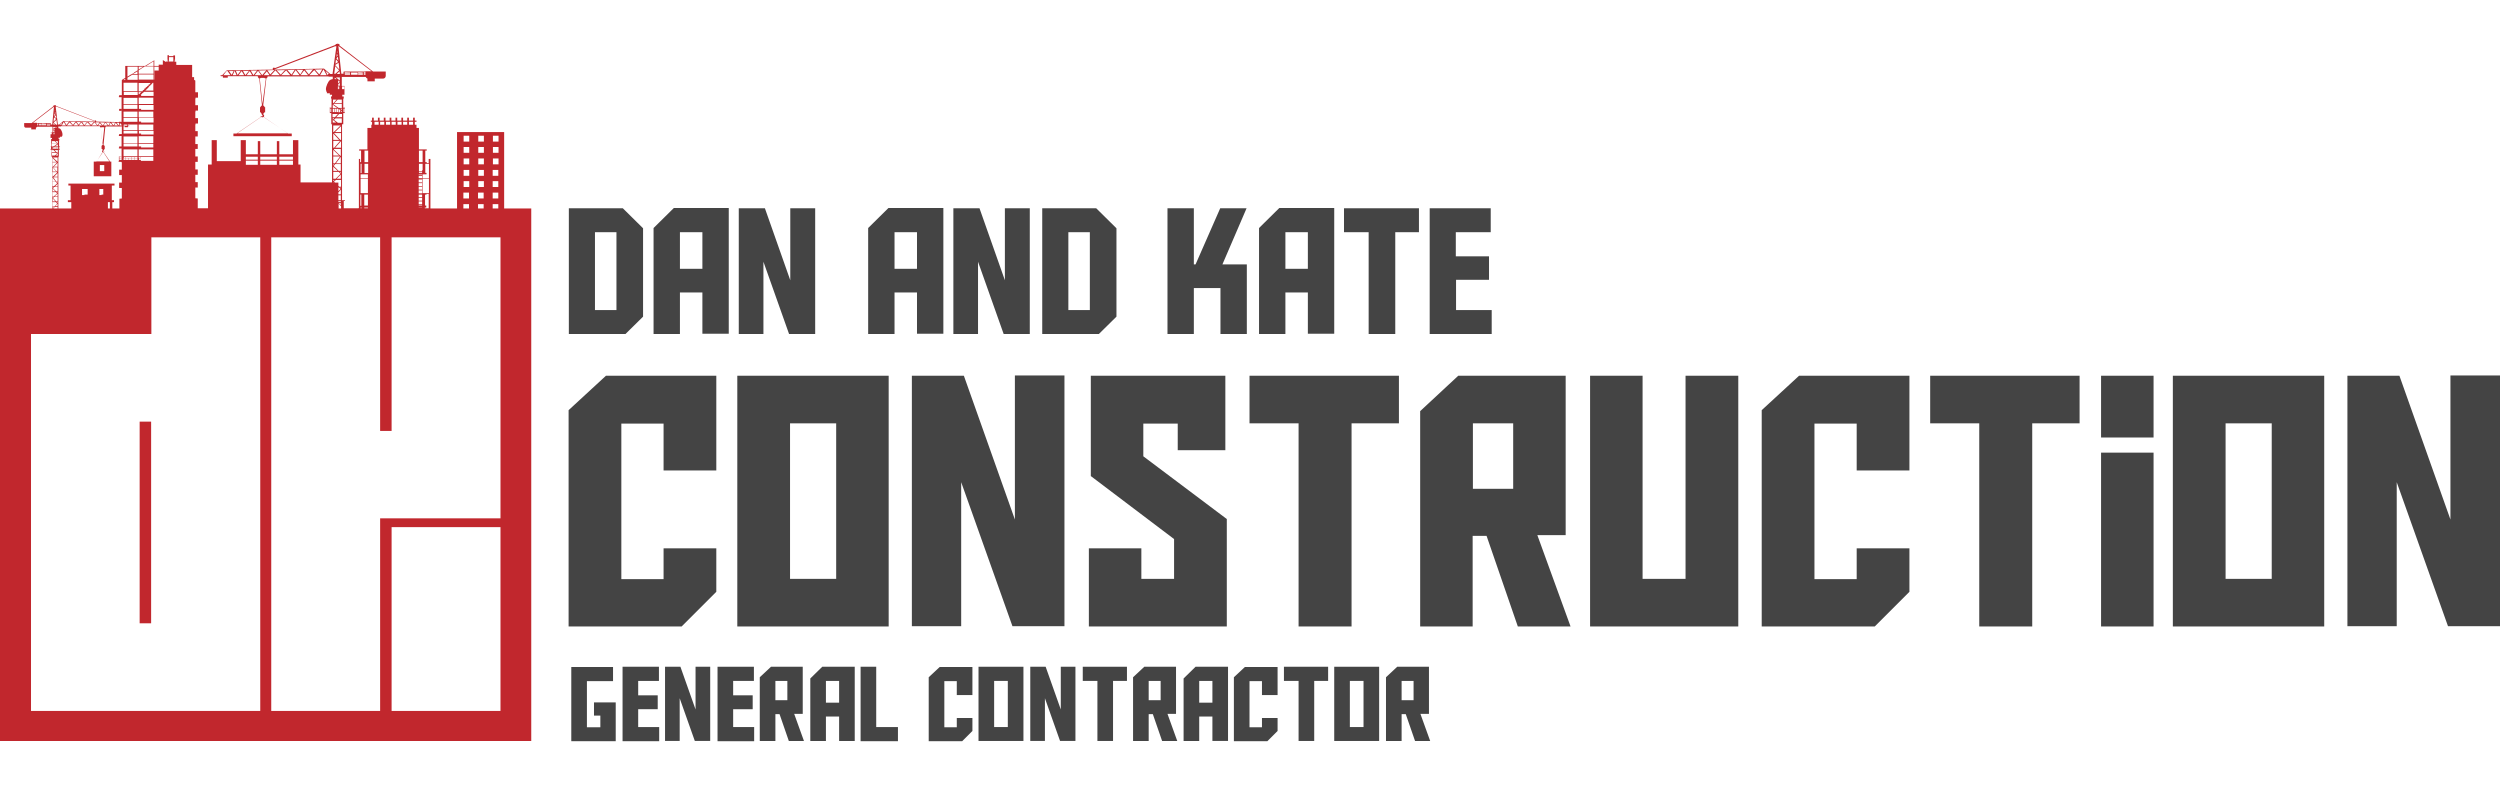
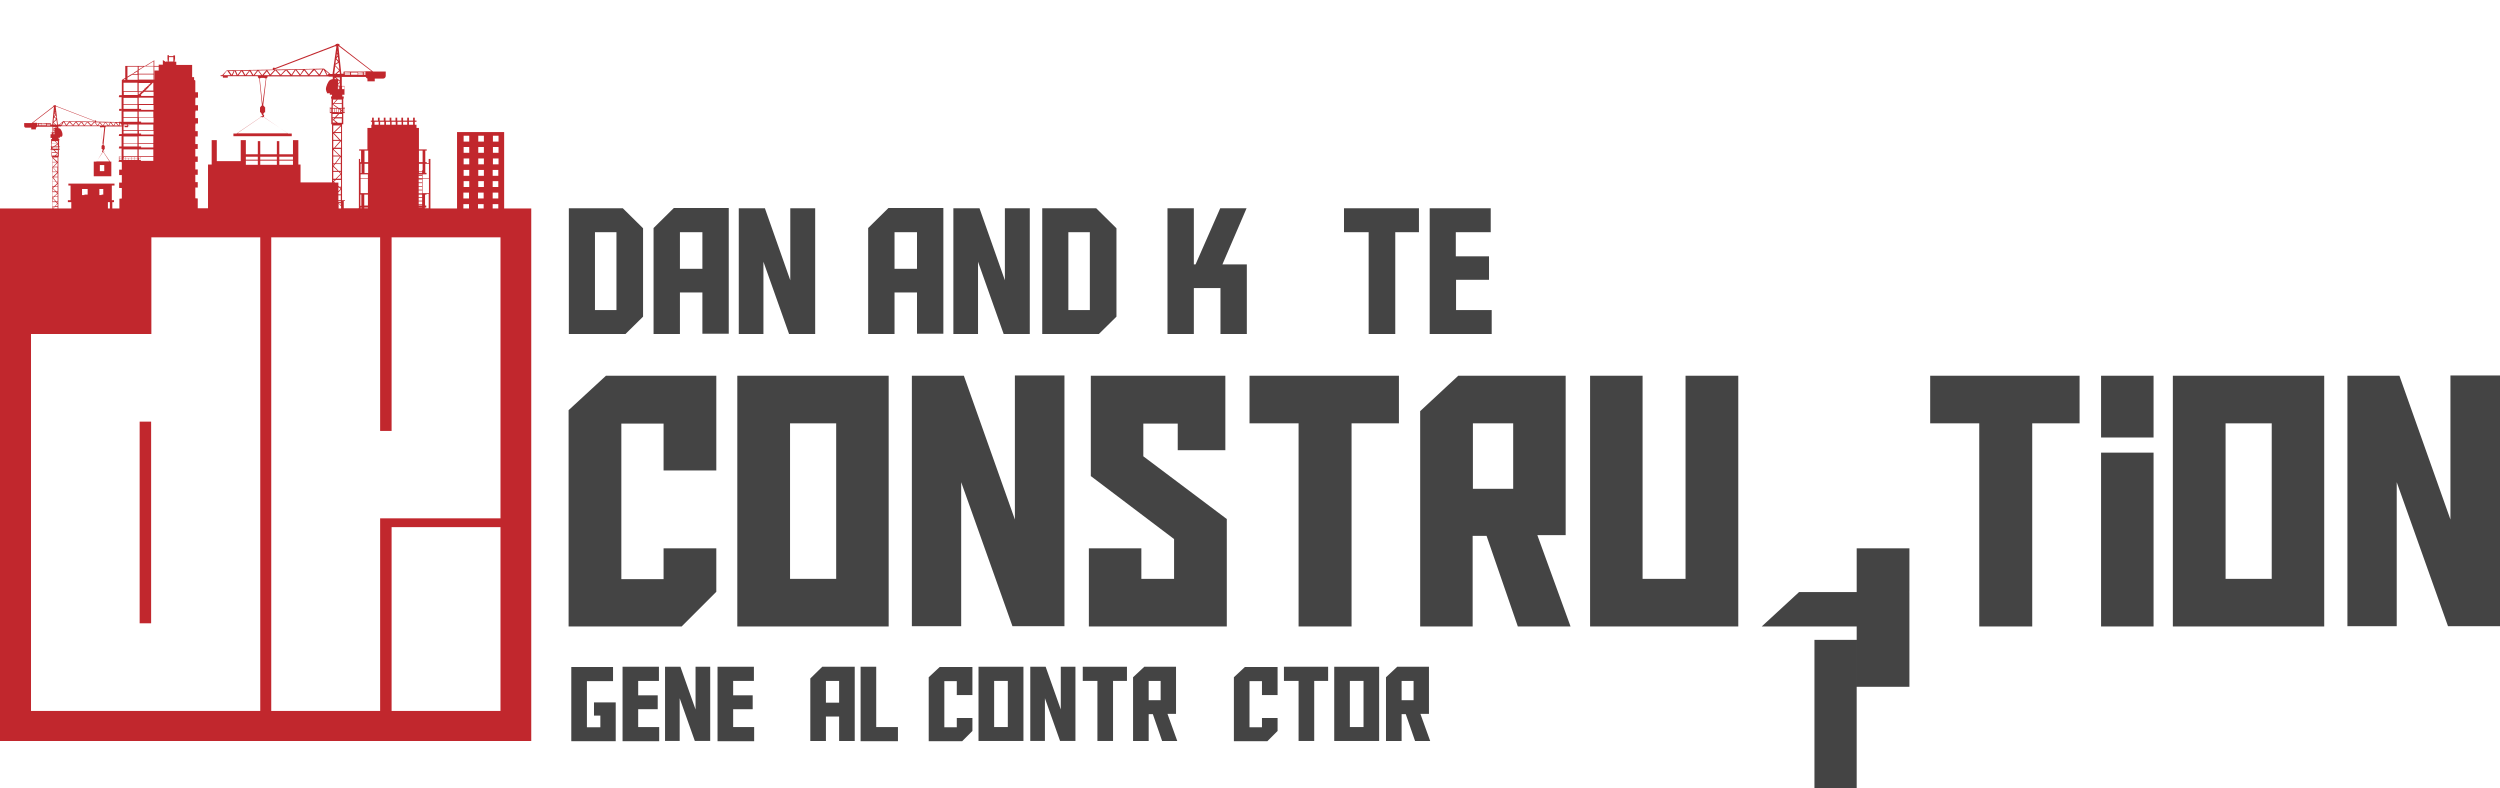
<svg xmlns="http://www.w3.org/2000/svg" version="1.1" id="Layer_1" x="0px" y="0px" viewBox="0 0 1024 322.8" style="enable-background:new 0 0 1024 322.8;" xml:space="preserve">
  <style type="text/css"> .st0{fill:#C1272D;} .st1{fill:#444444;} </style>
  <g>
    <g>
      <polygon class="st0" points="49.9,45 49.9,44.6 48.8,44.6 48.8,45 48.8,45 48.8,45.4 49.9,45.4 " />
      <path class="st0" d="M217.6,85.7v-0.3h-11.1V54.1l-19.3,0v31.3h-10.9V65.1h-0.7v1.7h-0.8v-0.4h-0.6v-4.7h0.6v-0.5h-3.2v-8.8h-1 v-1.3h-0.7v-1.2h0.7v-0.5h-0.7v-1.2h-0.7v1.2h-1.7v-1.2h-0.7v1.2h-1.7v-1.2h-0.7v1.2h-1.7v-1.2h-0.7v1.2h-1.7v-1.2h-0.7v1.2h-1.7 v-1.2h-0.7v1.2h-1.7v-1.2h-0.7v1.2h-1.7v-1.2h-0.7v1.2h-0.5v0.5h0.5v1.2h-0.3v1.3h-1.6v8.8h-3.4v0.5h0.8V63h0v3.4h-0.4v-1.3H147 v14h0v0.2h0v5.9h-0.1v0.1h-6.1v-3h0.5V82h-1.2V50.9h0.5v-4.6h0.6l0-2h0.1v-0.2h-0.7v-3.7h0.2v-0.9h-0.6v-0.7h0.9v-3.6H140v-3.4h0 v-0.3h0.7c0,0,0.1,0,0.1,0c0,0,0,0,0.1,0h8.9c0.1,0.3,0.4,0.6,0.7,0.7v1.1h3v-1.1h3.4c0.6,0,1.1-0.5,1.1-1.1v-1.8h-5.2L139,18.6 c0-0.1,0.1-0.1,0.1-0.2c0-0.2-0.2-0.4-0.4-0.4h-0.1l0-0.1c-0.2,0-0.4,0-0.6,0l0,0.1h-0.2c-0.2,0-0.4,0.2-0.4,0.4l-24.8,9.5 c-0.1-0.1-0.2-0.2-0.4-0.2c-0.3,0-0.5,0.2-0.5,0.5c0,0.1,0,0.2,0.1,0.3l-18.9,0.3L91,30.8h-0.5c-0.1,0-0.2,0.1-0.2,0.2 c0,0.1,0.1,0.2,0.2,0.2h0.8v0.6h2v-0.6h12.3c0,0.1,0,0.1,0,0.2c0,0.1,0.1,0.3,0.2,0.4c0,0.2,0.1,0.3,0.3,0.3h0.1l1.1,11.1 c-0.3,0.1-0.5,0.3-0.6,0.7h-0.2V46h0.3l0.2,0.5h0.2v0.4c0,0,0.6,0.5,0.3,0.7l-0.1,0l-0.2,0.1c-0.3,0-0.4-0.3-0.4-0.3 s-0.1,0.3,0.1,0.5l-10,6.8h-1.3v1.1h23.9v-1.1H118L108,47.9c0.1-0.1,0.2-0.3,0.2-0.4c0-0.4-0.2-0.6-0.4-0.7v-0.3h0.2l0.3-0.5h0.3 v-2.1h-0.2c-0.1-0.3-0.3-0.6-0.6-0.7l1.3-11.1c0.1,0,0.2-0.1,0.2-0.2c0.2-0.1,0.3-0.2,0.3-0.4c0-0.1,0-0.1,0-0.2h24.9 c0.1,0.1,0.2,0.1,0.4,0.1h1.4v1c-0.6,0.1-0.9,0.2-1.3,0.5c-0.5,0.4-1.6,2.5-1.5,3.8c0.1,0.7,0.3,1.1,0.5,1.3h-0.1v0.2h1.2v0.6h0.9 v0.3h0v0.4h-0.4v0.9h0.2v3.7H135v0.2h0.1l0,2h0.6v4.6h0.3v0.5h0v23.3h-12.9v-7.3h-0.9v-10h-1.4v0H120v5.8h-5.6v-5.4h-1v5.4h-6.8 v-5.4h-1v5.4h-4.9v-5.8h-2.1v8.6h-9.8v-8.6h-2.1v10h-1.5v17.9H81v-4l-1-0.1v-4h0v-0.4h1v-2.2h-1V72h0v-0.4h1v-2.2h-1v-2.7h0v-0.4 h1v-2.2h-1v-2.7h0v-0.4h1V59h-1v-2.7h0v-0.4h1v-2.2h-1V51h0.1v-0.4h1v-2.2H80v-2.7h0.1v-0.4h1v-2.2H80v-2.7h0.1v-0.4h1v-2.2H80V33 l-0.5-0.3v-1.1h-0.8v-5h-7.1v0h0.6v-1.3h-0.5v-2.6h-0.1v0h0v0h-0.1v0h0v0H71V23h-1.8v-0.4h-0.4v0h0v0h-0.1v0h0v0h-0.1v2.6H68v0.2 l-1.3-0.8v1.9H65V27h-1.8v-2.2l0.1,0l-0.1-0.1v0l0,0l-3.6,2.2l0,0L59.4,27h-8.1v4.9l-1.2,0.7l0,0.1L50,32.8h-0.1v0.3h0v5.9h-1.1 v0.4h-0.1v0.4h1.1v10.1h-1.1V50l-9.3-0.2c0,0,0-0.1,0-0.2c0-0.2-0.1-0.3-0.3-0.3c-0.1,0-0.2,0.1-0.3,0.2l-15.8-6.1 c0-0.1-0.1-0.3-0.3-0.3h-0.1l0,0c-0.1,0-0.2,0-0.4,0l0,0.1h-0.1c-0.2,0-0.3,0.1-0.3,0.3c0,0,0,0.1,0,0.1l-8.8,6.8H9.9v1.2 c0,0.4,0.3,0.7,0.7,0.7h2.2v0.7h1.9v-0.7c0.2-0.1,0.4-0.2,0.5-0.4h5.7c0,0,0,0,0,0c0,0,0,0,0.1,0h0.5V52h0v2.2h-0.8v2.3h0.6v0.5 h-0.4v0.6h0.1v2.4h-0.4V60h0.1l0,1.3h0.4v2.9h0.3v21.2H0v0.3v7.5v210.3h217.6L217.6,85.7L217.6,85.7z M140.7,44.5h0.4v1.4h-0.4 V44.5z M140.1,35.4h0.9v1.1h-0.9V35.4z M135.7,45.9h-0.4v-1.4h0.4V45.9z M20.9,61h-0.2v-0.9h0.2V61z M21.2,55h-0.5v-0.7h0.5V55z M21.8,54.1v-0.8l0.5,0.5v0.3H21.8z M22.3,54.3V55h-0.3v-0.7H22.3z M23,48.7L23,48.7l-1.1,1.2l0.2-1.8L23,48.7z M22.3,47.9 l0.6-0.7l0.2,1.2L22.3,47.9z M23.1,49.1l0.3,2H23l-1-0.9L23.1,49.1z M22.6,51h-0.8l0.1-0.7L22.6,51z M21.8,54.3L21.8,54.3l0.1,0.7 h-0.1V54.3z M21.8,53.1L21.8,53.1l0.5-0.4v0.8L21.8,53.1z M21.8,52.8V52h1L21.8,52.8z M23.1,52v0.4h-0.5L23.1,52z M23.7,57.8v0.9 h-0.1l-0.9-0.9H23.7z M23.7,59.1v0.8h-1.1L23.7,59.1z M23.7,60.1V61h-0.3v-0.9H23.7z M23.2,60.1V61h-0.4v-0.9H23.2z M22.7,60.1V61 h-0.4v-0.9H22.7z M23.7,61.5v0.8h-0.6l-0.7-0.8H23.7z M23.7,62.6v1.1h-0.9l0.9-0.7l-0.4-0.5H23.7z M23.6,64.5v1.7h-0.1l-1.8-1.7 l0,0H23.6z M22.6,84.5l1-1.1v1.1H22.6z M23.6,84.8v0.6h-1.8l0.6-0.6H23.6z M23,82.5l-1.3-1.4l0.4-0.4h1.5v1.8H23z M23.6,82.8v0.4 l-0.4-0.4H23.6z M22.3,80.5l1.3-1.2v1.2H22.3z M23,78.4l-1.3-1.3l0.5-0.5h1.4v1.8H23z M23.6,78.7V79l-0.4-0.3H23.6z M22.5,76.4 l1.1-1.1v1.1H22.5z M23.1,74.4l-1.3-1.8l0,0h1.8v1.8H23.1z M23.6,74.6V75l-0.3-0.4H23.6z M22.1,72.4l1.5-1.5v1.5H22.1z M23.6,70.6 L23.6,70.6L23.6,70.6L23.6,70.6z M23.3,70.3l-1.6-1.8l0,0h1.8v1.8H23.3z M22,68.3l1.6-1.6v1.6H22z M23.1,66.3h-1.6v-1.6L23.1,66.3 z M23.4,66.5L23.4,66.5l-1.7,1.8h-0.2v-1.8H23.4z M23.1,70.3h-1.5v-1.7L23.1,70.3z M23.3,70.6l0.1,0.1l-1.7,1.6h-0.2v-1.8H23.3z M22.8,74.4h-1.3v-1.7L22.8,74.4z M23,74.6l0.4,0.5l-1.3,1.2h-0.6v-1.8H23z M21.9,76.7L21.6,77v-0.3H21.9z M22.7,78.4h-1.1v-1.1 L22.7,78.4z M22.9,78.7l0.5,0.5L22,80.5h-0.5v-1.8H22.9z M21.7,80.7l-0.2,0.2v-0.2H21.7z M22.7,82.5h-1.1v-1.2L22.7,82.5z M22.9,82.8l0.5,0.6l-1.1,1.2h-0.8v-1.8H22.9z M22.1,84.8l-0.5,0.6h0v-0.6H22.1z M33.6,79.9v-2.5h2.3v2.3h-1.3v0.2H33.6z M40.7,79.9v-2.5h1.6v2.3h-0.7v0.2H40.7z M44.2,85.4v-2.6H45v2.6H44.2z M56.3,40.1v2.6h-5.7v-2.6H56.3z M50.7,38.9v-1.3h5.7v1.3 H50.7z M56.3,43v1.6h-5.7V43H56.3z M56.3,45.7V48h-5.7v-2.3H56.3z M56.3,48.3v1.6h-5.7v-1.6H56.3z M50.7,51h1.2l0.3,0.5h-1.6 L50.7,51C50.7,51,50.7,51,50.7,51z M51.1,51.7v0.4h1.3v-0.4h0.5c0.1,0,0.1-0.1,0.1-0.1c0-0.1-0.1-0.1-0.1-0.1h-0.3L52.2,51h4.1 v2.3h-5.7v-1.6H51.1z M56.3,53.6v1.1h-5.7v-1.1H56.3z M56.3,55.9v2.8h-5.7v-2.8H56.3z M56.3,58.9V60h-5.7v-1.1H56.3z M56.3,61.1 V64h-5.7v-2.8H56.3z M55.2,64.7v-0.4h1.1v0.4H55.2z M56.3,64.8v0.7h-1.1v-0.7H56.3z M53.9,64.7v-0.4h1.2v0.4H53.9z M55.1,64.8v0.7 h-1.2v-0.7H55.1z M52.6,64.7v-0.4h1.2v0.4H52.6z M53.8,64.8v0.7h-1.2v-0.7H53.8z M51.4,64.7v-0.4h1.2v0.4H51.4z M52.5,64.8v0.7 h-1.2v-0.7H52.5z M51.1,64.3L51.1,64.3l0.2,0v0.4h-0.6v-0.4H51.1z M51.2,64.8v0.7h-0.6v-0.7H51.2z M56.3,30.3h-1.8l1.8-1.1V30.3z M56.8,64v-2.8h6V64H56.8z M62.8,64.3v1.6h-5.1v-1.6H62.8z M56.8,64.7v-0.4h0.8v0.4H56.8z M57.7,64.8v0.7h-0.8v-0.7H57.7z M57.8,60.4V60h-1v-1.1h6v1.5H57.8z M56.8,58.6v-2.8h6v2.8H56.8z M57.8,55.1v-0.4h-0.9v-1.1h6v1.5H57.8z M56.8,53.3V51h6v2.3H56.8 z M57.8,50.2v-0.4h-0.9v-1.6h6v2H57.8z M56.8,48v-2.3h6V48H56.8z M57.8,45v-0.4h-0.9V43h6v2H57.8z M56.8,42.6v-2.6h6v2.6H56.8z M61.7,34.1l-0.5,0.5h-0.4v0.1h0.3l-0.5,0.5h-0.4v0.1h0.3L60,35.7h-0.4v0.1h0.3l-0.5,0.5H59v0.1h0.3l-0.5,0.5h-0.4V37h0.3 l-0.4,0.4h-1.5v-3.4H62L61.8,34h-0.4v0.1H61.7z M58,37.6L57.6,38h-0.4v0.1h0.3L57,38.6h-0.2v-0.9H58z M56.9,38.7L56.9,38.7 L56.9,38.7L56.9,38.7z M57.8,39.3v-0.4h-0.2l0.3-0.3H58v-0.1h0l0.5-0.5h0.2V38h-0.1l0.4-0.4h3.9v1.7H57.8z M59.3,37.3l0.4-0.4h0.2 v-0.1h-0.1l0.5-0.5h0.2v-0.1h-0.1l0.5-0.5H61v-0.1h-0.1l0.5-0.5h0.2v-0.1h-0.1l0.5-0.5h0.2v-0.1h-0.1l0.5-0.5h0.2v3.2H59.3z M62.7,34L62.7,34L62.7,34L62.7,34z M56.8,32.6l0-2.1h6.1v2.1H56.8z M138.7,25.7l0.3,2.8l-1.7-1.8l0-0.1L138.7,25.7z M137.4,26.1 l0.2-1.8l0.9,1.1L137.4,26.1z M138.5,35.1v-0.5l0.7-0.7v1.2H138.5z M139.2,35.4v1.1h-0.1v-1.1H139.2z M138.8,35.4v1.1h-0.4v-1.1 H138.8z M138.5,34.2v-1.3l0.7,0.6v0L138.5,34.2z M137.6,31.7h1.6V33L137.6,31.7z M137.9,32.4h-0.8v-0.6L137.9,32.4z M137.9,30.3 l1.2-1.1l0.1,1.1H137.9z M138.9,28.8l-1.5,1.4h-0.5l0.4-3.1L138.9,28.8z M137.9,40.8l-1.3,1.4h-0.2v-1.4H137.9z M139.6,84.1 l-0.9-0.9h0.9v1.1L139.6,84.1z M139.7,84.5v0.9h-1v-2L139.7,84.5z M138.6,82.8v-0.4h1v0.4H138.6z M138.6,82v-2h1v2H138.6z M138.6,79.6v-0.8l1-1.1v1.9H138.6z M138.6,78.3v-1.5h0.3l0.6,0.6L138.6,78.3z M139.4,76.8h0.3v0.3L139.4,76.8z M138.9,76.4 l-0.3-0.3v-1.3h-1.4l-0.4-0.4l0.8-0.7h2.1v2.8H138.9z M136.5,74.2v-0.5h0.6L136.5,74.2z M136.6,74.7h-0.2v-0.2L136.6,74.7z M138.9,57.3h-2.4v-2.6L138.9,57.3z M136.5,54.1v-2.7h3l0,0l-2.8,2.7H136.5z M139.3,57.7L139.3,57.7l-2.4,2.8h-0.4v-2.8H139.3z M136.5,60.9L136.5,60.9L136.5,60.9L136.5,60.9z M138.9,63.7h-2.4v-2.3L138.9,63.7z M139.3,64.1L139.3,64.1l-2.1,2.8h-0.7v-2.8 H139.3z M136.9,67.3l-0.4,0.6v-0.6H136.9z M138.7,70.4l0.8,0.8l-2,2h-1v-2.8H138.7z M136.5,70v-1.7l1.8,1.7H136.5z M137.9,73.2 l1.7-1.7v1.7H137.9z M139.1,70.4h0.5v0.5L139.1,70.4z M138.7,70l-2-2l0.6-0.8h2.3V70H138.7z M137.6,66.9l2-2.7v2.7H137.6z M139.3,63.7l-2.6-2.5l0.2-0.2h2.7v2.8H139.3z M137.3,60.5l2.4-2.7v2.7H137.3z M139.4,57.3l-2.6-2.8l0,0h2.9v2.8H139.4z M137.2,54.1l2.5-2.4v2.4H137.2z M138.3,50.2l-1.5-1.1l0.6-0.6h2.6v1.8H138.3z M137.7,48l1.2-1.3h1.2V48H137.7z M138.5,45.9h-0.7 v-1.4h0.7V45.9z M139.3,45v0.7l-0.2,0.3h-0.4v-1.4L139.3,45z M139.2,44.5L139.2,44.5L139.2,44.5L139.2,44.5z M139.5,45.9l0.5-0.6 v0.6H139.5z M139.5,45.5v-0.3l0.2,0.1L139.5,45.5z M139.5,44.7v-0.2h0.5v0.6L139.5,44.7z M138.7,44.2l-2.2-1.5l0.2-0.2h3.3v1.7 H138.7z M138.1,44.2h-1.8v-1.3L138.1,44.2z M137.6,44.5v1.4H137v-1.4H137.6z M136.8,44.5v1.4h-0.5v-1.4H136.8z M138.4,46.7 l-1.2,1.3h-1v-1.3H138.4z M136.9,48.4l-0.6,0.7l1.4,1.1h-1.4v-1.8H136.9z M150.7,85v0.3h-1.5V85H150.7z M149.2,84.2v-4.5h1.5v4.5 H149.2z M174.1,84.2v-4.5h0.6v-0.3h0.9v5.9h-1.6V85h0.6v-0.8H174.1z M173.1,79.1v-5.9h2.6v5.9H173.1z M201.9,55.6h2.3V58h-2.3 V55.6z M201.9,60.2h2.3v2.4h-2.3V60.2z M201.9,64.9h2.3v2.4h-2.3V64.9z M201.8,69.6h2.3V72h-2.3V69.6z M201.8,74.2h2.3v2.4h-2.3 V74.2z M201.8,78.9h2.3v2.4h-2.3V78.9z M201.8,83.6h2.3v1.8h-2.3V83.6z M195.9,55.6h2.3V58h-2.3V55.6z M195.9,60.2h2.3v2.4h-2.3 V60.2z M195.9,64.9h2.3v2.4h-2.3V64.9z M195.9,69.6h2.3V72h-2.3V69.6z M195.9,74.2h2.3v2.4h-2.3V74.2z M195.8,78.9h2.3v2.4h-2.3 V78.9z M195.8,83.6h2.3v1.8h-2.3V83.6z M189.9,55.6h2.3V58h-2.3V55.6z M189.9,60.2h2.3v2.4h-2.3V60.2z M189.9,64.9h2.3v2.4h-2.3 V64.9z M189.9,69.6h2.3V72h-2.3V69.6z M189.9,74.2h2.3v2.4h-2.3V74.2z M189.8,78.9h2.3v2.4h-2.3V78.9z M189.8,83.6h2.3v1.8h-2.3 V83.6z M174.2,67.1h1.5V73h-2.6v-1.6h1.6v-0.6h-0.5V67.1z M171.6,61.7h1.5v1.2h0v3.5h-1.5V61.7z M171.6,67.1h1.5v2.6h-0.2v0.5 h-1.3V67.1z M171.6,70.5h1.3v0.4h-1.3V70.5z M171.5,71.4h1.4v0.2h-1.4V71.4z M171.5,72.3L171.5,72.3l0-0.3h1.4v1h-1.4V72.3z M171.5,73.5h1.4v1.2h-1.4V73.5z M171.5,75h1.4v1.2h-1.4V75z M171.5,76.5h1.4v1.2h-1.4V76.5z M171.5,78h1.4v1.2h-1.4V78z M171.5,79.7h1.4v1h-1.4V79.7z M171.5,81h1.4v1.2h-1.4V81z M171.5,82.5h1.4v1.2h-1.4V82.5z M171.5,84h1.4v0.2h-1.4V84z M171.5,85 h1.4v0.1h-1.4V85z M167.5,49.9h1.7v1.2h-1.7V49.9z M165.1,49.9h1.7v1.2h-1.7V49.9z M162.8,49.9h1.7v1.2h-1.7V49.9z M160.4,49.9 h1.7v1.2h-1.7V49.9z M158.1,49.9h1.7v1.2h-1.7V49.9z M155.7,49.9h1.7v1.2h-1.7V49.9z M153.4,49.9h1.7v1.2h-1.7V49.9z M149.3,61.7 h1.5v4.7h-1.5V61.7z M149.3,67.1h1.5v3.8h-1.5V67.1z M147.7,67.1h0.4v3.8h-0.4V67.1z M147.7,71.4h3V73h-3V71.4z M147.7,73.2h3v5.9 h-3V73.2z M147.7,79.7h0.3V81h0v3.3h-0.4V79.7z M147.7,85h0.4v0.3h-0.4V85z M140,40.8v1.4H137l1.3-1.4H140z M143.4,30.7h-2.1 c0-0.1-0.1-0.2-0.1-0.2v-0.1h2.2V30.7z M143.4,29.7v0.5h-2.2v-0.5c0,0,0,0,0-0.1L143.4,29.7C143.4,29.7,143.4,29.7,143.4,29.7z M146.5,30.7h-2.7v-0.3h2.7V30.7z M146.5,29.7v0.6h-2.7v-0.5c0,0,0,0,0-0.1L146.5,29.7C146.5,29.7,146.5,29.7,146.5,29.7z M148.6,30.7h-1.9v-0.3h1.9V30.7z M148.6,29.7v0.5h-1.9v-0.6c0,0,0,0,0,0L148.6,29.7C148.6,29.7,148.6,29.7,148.6,29.7z M149.7,30.7H149v-0.3h0.7V30.7z M149.7,30.2H149v-0.5c0,0,0,0,0-0.1h0.7V30.2z M138.6,18.8C138.6,18.8,138.6,18.8,138.6,18.8 l13.6,10.4h-2.5v0.1h-8.8c-0.1,0-0.2,0.1-0.2,0.2c0,0,0,0.1,0,0.1c0,0,0,0.1,0,0.1v0.5h-0.9L138.6,18.8L138.6,18.8z M138.6,24.9 l-0.8-1l0.6-0.7L138.6,24.9z M138.1,20.8l0.1,1.1l-0.2-0.5L138.1,20.8z M138,22l0.3,0.7l-0.5,0.6L138,22z M109.1,28.8l-1.7,2 l-1.4-1.9L109.1,28.8z M91.5,30.8l1.3-1.7l0.4,0c0.3,0.4,0.9,1.3,1.2,1.7H91.5z M93.8,29.1l1.9,0l-0.8,1.6L93.8,29.1z M95.3,30.8 l0.8-1.8h0l0.8,1.8H95.3z M96.6,29l2,0l-1.3,1.7L96.6,29z M97.7,30.8l1.3-1.7l1,1.7H97.7z M100.5,30.8l-1-1.8l2.5,0L100.5,30.8 L100.5,30.8z M101,30.8l1.3-1.7l1,1.7H101z M102.7,28.9l2.6,0l-1.5,1.9L102.7,28.9z M104.3,30.8l1.4-1.8l1.3,1.8H104.3z M107.9,47.9l10,6.7H97.2l9.8-6.7C107.3,48.1,107.6,48.1,107.9,47.9z M107.5,42.6l-1.1-10.5h0.1c0.1,0,0.2-0.1,0.3-0.2h1.5 c0.1,0.1,0.2,0.2,0.3,0.2h0.3L107.5,42.6z M108,30.8l1.3-1.6l1.1,1.6H108z M109.5,28.8l2.9-0.1l-1.7,1.8L109.5,28.8z M111,30.8 l1.8-2l1.8,2H111z M113.3,28.8l3.4-0.1l-1.7,1.9L113.3,28.8z M115.2,30.8l2-2l1.7,2H115.2z M117.7,28.7l3-0.1l-1.3,2L117.7,28.7z M119.7,30.8l1.4-2.1l1.6,2.1H119.7z M121.5,28.6l2.7,0l-1.2,1.9L121.5,28.6z M123.1,30.8l1.5-2l1.6,2H123.1z M124.9,28.5l3.3-0.1 l-1.7,2.1L124.9,28.5z M126.7,30.8l2-2.1l1.8,2.1H126.7z M129,28.5l3-0.1l-1.2,2.1L129,28.5z M131.1,30.8l1.4-2.4l1.3,2.4H131.1z M134.2,30.8l-0.9-1.8l1.4,1.2C134.5,30.3,134.2,30.5,134.2,30.8z M136.2,30.3h-0.9l-2.6-2.2l-20.3,0.4c0,0,0-0.1,0.1-0.1 l24.9-9.5c0.1,0.1,0.2,0.1,0.3,0.1h0.1L136.2,30.3z M114.4,64.2h5.6v1.2h-5.6V64.2z M114.4,65.8h5.6v1.7h-5.6V65.8z M106.6,64.2 h6.8v1.2h-6.8V64.2z M106.6,65.8h6.8v1.7h-6.8V65.8z M100.7,64.2h4.9v1.2h-4.9V64.2z M100.7,65.8h4.9v1.7h-4.9V65.8z M71.4,24.1 L71.4,24.1l0.1,1.2h-0.1V24.1z M71.4,26.6h0.1v0L71.4,26.6L71.4,26.6z M71.3,24.1L71.3,24.1l0.1,1.2h-0.1V24.1z M71.4,26.6 L71.4,26.6l-1.7,0l0,0H71.4z M69.2,23.4H71v1.8h-1.8V23.4z M68.8,24.1L68.8,24.1l0.1,1.2h-0.1V24.1z M68.6,24.1L68.6,24.1l0.1,1.2 h-0.1V24.1z M63.2,27.3H65v1.6h-1.7v3.7h-0.1V27.3z M62.9,25.1V27h-3L62.9,25.1z M62.9,27.3v2.9h-6.1l0-1.4l2.5-1.6H62.9z M58.8,27.3l-0.4,0.2l0,0l-1.6,1l0-1.2H58.8z M52.2,27.3h4.2v1.5l-1.5,0.9l0,0.1l-1.1,0.7l0-0.1l-1.6,1V27.3z M52.2,31.8l2-1.2 h2.2v2.1h-4.2V31.8z M56.3,33.9v3.4h-5.7v-3.4H56.3z M51.3,32.3v0.5h-0.8L51.3,32.3z M49.9,66.6v2.9h-1.1v2.2h1.1v3.1h-1.1v2.2 h1.1v4.3l-1,0.1v4h-2.9v-1.8h0v-0.8h0.7V82h-0.9v-6h1.1v-0.8H28V76h0.9v6h-1.1v0.8h1.4v2.6h-5.3V64.5h0v-0.3h0.2v-2.9h0.4l0-1.3 h0.1v-0.1h-0.4v-2.4h0.1v-0.6h-0.3v-0.3h0v-0.2h0.6v-0.4h0.7V56h0c0.1-0.1,0.3-0.4,0.3-0.8c0.1-0.8-0.6-2.2-0.9-2.4 c-0.2-0.2-0.5-0.3-0.8-0.3v-0.7h0.9c0.1,0,0.2,0,0.2-0.1h15.9c0,0,0,0.1,0,0.1c0,0.1,0.1,0.2,0.2,0.3c0,0.1,0.1,0.1,0.1,0.1 l0.9,7.1c-0.2,0.1-0.3,0.2-0.4,0.4h-0.1v1.3h0.2l0.2,0.3h0.1v0.2c-0.1,0.1-0.3,0.2-0.3,0.5c0,0.2,0.1,0.3,0.3,0.4l-2.6,3.8h-1.1v6 h7.2v-6h-0.5l-2.6-3.8c0,0,0,0,0.1,0c0.2-0.1,0.1-0.4,0.1-0.4s-0.1,0.3-0.4,0.2l0-0.1l0,0c-0.2-0.2,0.2-0.5,0.2-0.5v-0.2h0.1 l0.1-0.3h0.2v-1.3h-0.1c0-0.2-0.2-0.4-0.4-0.4l0.7-7.1H43c0.1,0,0.2-0.1,0.2-0.2c0.1-0.1,0.1-0.1,0.1-0.2c0,0,0-0.1,0-0.1h6.6v3.1 h-1.1v0.4h-0.1v0.4h1.1V60h-1v0.4h-0.1v0.4h1.1v0.3h0v4.4h-0.1v-1.4h-1v1.8h-0.1v0.4h1.1L49.9,66.6L49.9,66.6z M24.1,61v-0.9h0.3 V61H24.1z M37.1,51.4h-2.4l1.1-1.3L37.1,51.4z M36.2,50l2.2,0l-1.1,1.2L36.2,50z M34.5,51.3L33.7,50l1.9,0L34.5,51.3z M34.3,51.4 h-2l1-1.3L34.3,51.4z M32.2,51.1L31.4,50l1.7,0L32.2,51.1z M32.1,51.4h-2l1-1.3L32.1,51.4z M29.9,51.2l-1.1-1.3l2.1,0L29.9,51.2z M29.8,51.4h-2.4l1.1-1.3L29.8,51.4z M27.2,51.2l-0.8-1.4l1.9,0L27.2,51.2z M27,51.4h-1.7l0.8-1.5L27,51.4z M25,51.4 c0-0.2-0.2-0.4-0.4-0.4l0.9-0.8L25,51.4z M39.6,66.1l2.4-3.8c0.1,0,0.2,0,0.3,0l2.5,3.8H39.6z M42.7,67.6v2.5h-1.8v-2.5H42.7z M41.2,52.2h0.2c0.1,0,0.1,0,0.2-0.1h0.9c0,0.1,0.1,0.1,0.2,0.1h0l-0.7,6.7L41.2,52.2z M48.9,64.7v-0.5h0.8v0.5H48.9z M49.7,64.8 v0.7h-0.8v-0.7H49.7z M49.9,50.6v0.2V50.6L49.9,50.6z M49.5,50.6l0.4,0.8h-1l0.3-0.8H49.5z M48.8,50.3v0.4h0.1l-0.3,0.7l-0.8-1.1 L48.8,50.3z M48.3,51.4h-1.5l0.6-1.1L48.3,51.4z M47.2,50.2l-0.7,1.2h0l-0.9-1.2L47.2,50.2z M46.2,51.4h-1.5l0.6-1.1L46.2,51.4z M45.1,50.2l-0.7,1.2l-1-1.2L45.1,50.2z M44.1,51.4h-1.7l0.8-1.2L44.1,51.4z M43,50.2l-0.9,1.2L41,50.1L43,50.2z M41.8,51.4h-1.6 l0.7-1L41.8,51.4z M40.8,50.1L40,51.3L39,50.1L40.8,50.1z M39.8,51.4h-2.3l1.2-1.3L39.8,51.4z M22.8,43.7c0.1,0,0.1,0,0.2-0.1 l15.9,6.1c0,0,0,0.1,0,0.1l-13-0.2L24.3,51h-0.6L22.8,43.7L22.8,43.7z M22.5,45l0.1,0.4l-0.1,0.3L22.5,45z M22.6,45.8l0.1,0.9 l-0.3-0.4L22.6,45.8z M22.3,46.5l0.4,0.5l-0.5,0.6L22.3,46.5z M15.6,51.3h-0.4v-0.2h0.4V51.3z M15.6,50.7V51h-0.4v-0.4L15.6,50.7 C15.6,50.7,15.6,50.7,15.6,50.7z M17.1,51.3h-1.2v-0.2h1.2V51.3z M17.1,50.7V51h-1.2v-0.3c0,0,0,0,0,0L17.1,50.7 C17.1,50.7,17.1,50.7,17.1,50.7z M18.9,51.3h-1.7v-0.2h1.7V51.3z M18.9,50.7V51h-1.7v-0.4c0,0,0,0,0,0L18.9,50.7 C18.9,50.7,18.9,50.7,18.9,50.7z M20.6,51.2c0,0-0.1,0.1-0.1,0.2h-1.3v-0.2L20.6,51.2L20.6,51.2z M20.6,50.7V51h-1.4v-0.3 c0,0,0,0,0,0L20.6,50.7C20.6,50.7,20.6,50.7,20.6,50.7z M20.8,51C20.8,51,20.8,51,20.8,51l0-0.3c0,0,0-0.1,0-0.1c0,0,0,0,0-0.1 c0-0.1,0-0.1-0.1-0.1h-5.6v-0.1h-1.6l8.6-6.6c0,0,0,0,0,0h0L21.4,51H20.8z M21.3,57.8h1.1l0.9,0.9h-2V57.8z M21.3,58.8h2.1 l0.1,0.1l-1.4,1h-0.9V58.8z M22.2,60.2V61h-0.3l-0.1-0.2v-0.4L22.2,60.2z M21.8,60.2L21.8,60.2L21.8,60.2L21.8,60.2z M21.3,60.1 h0.3v0.1l-0.3,0.2V60.1z M21.7,60.5v0.2l-0.1-0.1L21.7,60.5z M21.3,60.7l0.3,0.4h-0.3V60.7z M21.3,61.5H22l0.7,0.8h-1.5V61.5z M21.3,62.6H23l0.4,0.4l-1,0.7h-1.1V62.6z M106.5,291.2H12.7V136.8h49.3V97.2h44.6V291.2z M205,291.2h-44.6v-75.3H205V291.2z M205,212.3h-49.3v78.9h-44.6v-194h44.6v79.3h4.7V97.2H205V212.3z" />
      <rect x="57.2" y="172.7" class="st0" width="4.7" height="82.6" />
    </g>
    <g>
      <path class="st1" d="M271.8,237.1v-12.5h21.6v17.8l-14.2,14.2h-46.3V168l15.3-14.1h45.2v38.8h-21.6v-19.2h-17.3v63.7H271.8z" />
      <path class="st1" d="M302,153.9h62v102.7h-62V153.9z M323.6,237.1h18.9v-63.7h-18.9V237.1z" />
      <path class="st1" d="M415.7,212.8v-59H436v102.7h-21.3l-21-59v59h-20.2V153.9h21.3L415.7,212.8z" />
      <path class="st1" d="M502.5,256.6h-56.5v-32h21.5v12.5h13.4v-16.3L446.8,195v-41.1h55.1v30.5h-19.5v-10.9h-14.1v13.4l34.2,25.7 V256.6z" />
      <path class="st1" d="M573,173.4h-19.4v83.2h-21.7v-83.2h-20.1v-19.5H573V173.4z" />
      <path class="st1" d="M621.7,256.6l-12.8-37.1h-5.7v37.1h-21.5v-88.2l15.6-14.5h44v65.3h-11.6l13.6,37.4H621.7z M619.8,200.2v-26.8 h-16.5v26.8H619.8z" />
      <path class="st1" d="M712,256.6h-60.7V153.9h21.5v83.2h17.6v-83.2H712V256.6z" />
-       <path class="st1" d="M760.5,237.1v-12.5h21.6v17.8l-14.2,14.2h-46.3V168l15.3-14.1h45.2v38.8h-21.6v-19.2h-17.3v63.7H760.5z" />
+       <path class="st1" d="M760.5,237.1v-12.5h21.6v17.8l-14.2,14.2h-46.3l15.3-14.1h45.2v38.8h-21.6v-19.2h-17.3v63.7H760.5z" />
      <path class="st1" d="M851.8,173.4h-19.4v83.2h-21.7v-83.2h-20.1v-19.5h61.2V173.4z" />
      <path class="st1" d="M882.1,153.9v25.3h-21.5v-25.3H882.1z M882.1,185.4v71.2h-21.5v-71.2H882.1z" />
      <path class="st1" d="M890,153.9h62v102.7h-62V153.9z M911.6,237.1h18.9v-63.7h-18.9V237.1z" />
      <path class="st1" d="M1003.7,212.8v-59h20.3v102.7h-21.3l-21-59v59h-20.2V153.9h21.3L1003.7,212.8z" />
    </g>
    <g>
      <path class="st1" d="M232.9,85.3h22.2l8.3,8.2v36.2l-7.2,7.1h-23.2V85.3z M252.5,127V95.1h-8.8V127H252.5z" />
      <path class="st1" d="M278.5,136.8h-10.8V93.4l8.3-8.2h22.5v51.5h-10.8v-16.9h-9.2V136.8z M287.7,110.1v-15h-9.2v15H287.7z" />
      <path class="st1" d="M323.7,114.8V85.3h10.2v51.5h-10.7l-10.5-29.6v29.6h-10.1V85.3h10.7L323.7,114.8z" />
      <path class="st1" d="M366.4,136.8h-10.8V93.4l8.3-8.2h22.5v51.5h-10.8v-16.9h-9.2V136.8z M375.6,110.1v-15h-9.2v15H375.6z" />
      <path class="st1" d="M411.6,114.8V85.3h10.2v51.5h-10.7l-10.5-29.6v29.6h-10.1V85.3h10.7L411.6,114.8z" />
      <path class="st1" d="M426.8,85.3H449l8.3,8.2v36.2l-7.2,7.1h-23.2V85.3z M446.4,127V95.1h-8.8V127H446.4z" />
      <path class="st1" d="M510.7,108.3v28.5h-10.8V118H489v18.8h-10.8V85.3H489v23h0.7l10.1-23h10.8l-9.9,23H510.7z" />
-       <path class="st1" d="M526.5,136.8h-10.8V93.4l8.3-8.2h22.5v51.5h-10.8v-16.9h-9.2V136.8z M535.7,110.1v-15h-9.2v15H535.7z" />
      <path class="st1" d="M581.2,95.1h-9.7v41.7h-10.9V95.1h-10.1v-9.8h30.7V95.1z" />
      <path class="st1" d="M585.6,85.3h25v9.8h-14.3v9.9h13.6v9.6h-13.5V127H611v9.8h-25.4V85.3z" />
    </g>
    <g>
      <path class="st1" d="M245.9,297.8v-4.7h-2.6v-5.4h8.9v15.9H234v-30.4h17.1v5.8h-10.7v18.9H245.9z" />
      <path class="st1" d="M255.1,273.1h14.8v5.8h-8.5v5.9h8v5.7h-8v7.3h8.6v5.8h-15V273.1z" />
      <path class="st1" d="M284.9,290.6v-17.5h6v30.4h-6.3l-6.2-17.5v17.5h-6v-30.4h6.3L284.9,290.6z" />
      <path class="st1" d="M294,273.1h14.8v5.8h-8.5v5.9h8v5.7h-8v7.3h8.6v5.8h-15V273.1z" />
-       <path class="st1" d="M323.1,303.5l-3.8-11h-1.7v11h-6.4v-26.1l4.6-4.3h13v19.3h-3.5l4,11.1H323.1z M322.5,286.8v-7.9h-4.9v7.9 H322.5z" />
      <path class="st1" d="M338.3,303.5h-6.4v-25.6l4.9-4.8h13.3v30.4h-6.4v-10h-5.4V303.5z M343.7,287.8v-8.9h-5.4v8.9H343.7z" />
      <path class="st1" d="M352.5,303.5v-30.4h6.4v24.7h8.9v5.8H352.5z" />
      <path class="st1" d="M391.9,297.8v-3.7h6.4v5.3l-4.2,4.2h-13.7v-26.2l4.5-4.2h13.4v11.5h-6.4v-5.7h-5.1v18.9H391.9z" />
      <path class="st1" d="M400.8,273.1h18.4v30.4h-18.4V273.1z M407.2,297.8h5.6v-18.9h-5.6V297.8z" />
      <path class="st1" d="M434.5,290.6v-17.5h6v30.4h-6.3l-6.2-17.5v17.5h-6v-30.4h6.3L434.5,290.6z" />
      <path class="st1" d="M461.6,278.9h-5.7v24.6h-6.4v-24.6h-6v-5.8h18.1V278.9z" />
      <path class="st1" d="M476,303.5l-3.8-11h-1.7v11h-6.4v-26.1l4.6-4.3h13v19.3h-3.5l4,11.1H476z M475.4,286.8v-7.9h-4.9v7.9H475.4z" />
-       <path class="st1" d="M491.2,303.5h-6.4v-25.6l4.9-4.8H503v30.4h-6.4v-10h-5.4V303.5z M496.6,287.8v-8.9h-5.4v8.9H496.6z" />
      <path class="st1" d="M516.9,297.8v-3.7h6.4v5.3l-4.2,4.2h-13.7v-26.2l4.5-4.2h13.4v11.5h-6.4v-5.7h-5.1v18.9H516.9z" />
      <path class="st1" d="M544,278.9h-5.7v24.6h-6.4v-24.6h-6v-5.8H544V278.9z" />
      <path class="st1" d="M546.5,273.1h18.4v30.4h-18.4V273.1z M552.9,297.8h5.6v-18.9h-5.6V297.8z" />
      <path class="st1" d="M579.6,303.5l-3.8-11h-1.7v11h-6.4v-26.1l4.6-4.3h13v19.3h-3.5l4,11.1H579.6z M579,286.8v-7.9h-4.9v7.9H579z" />
    </g>
  </g>
</svg>